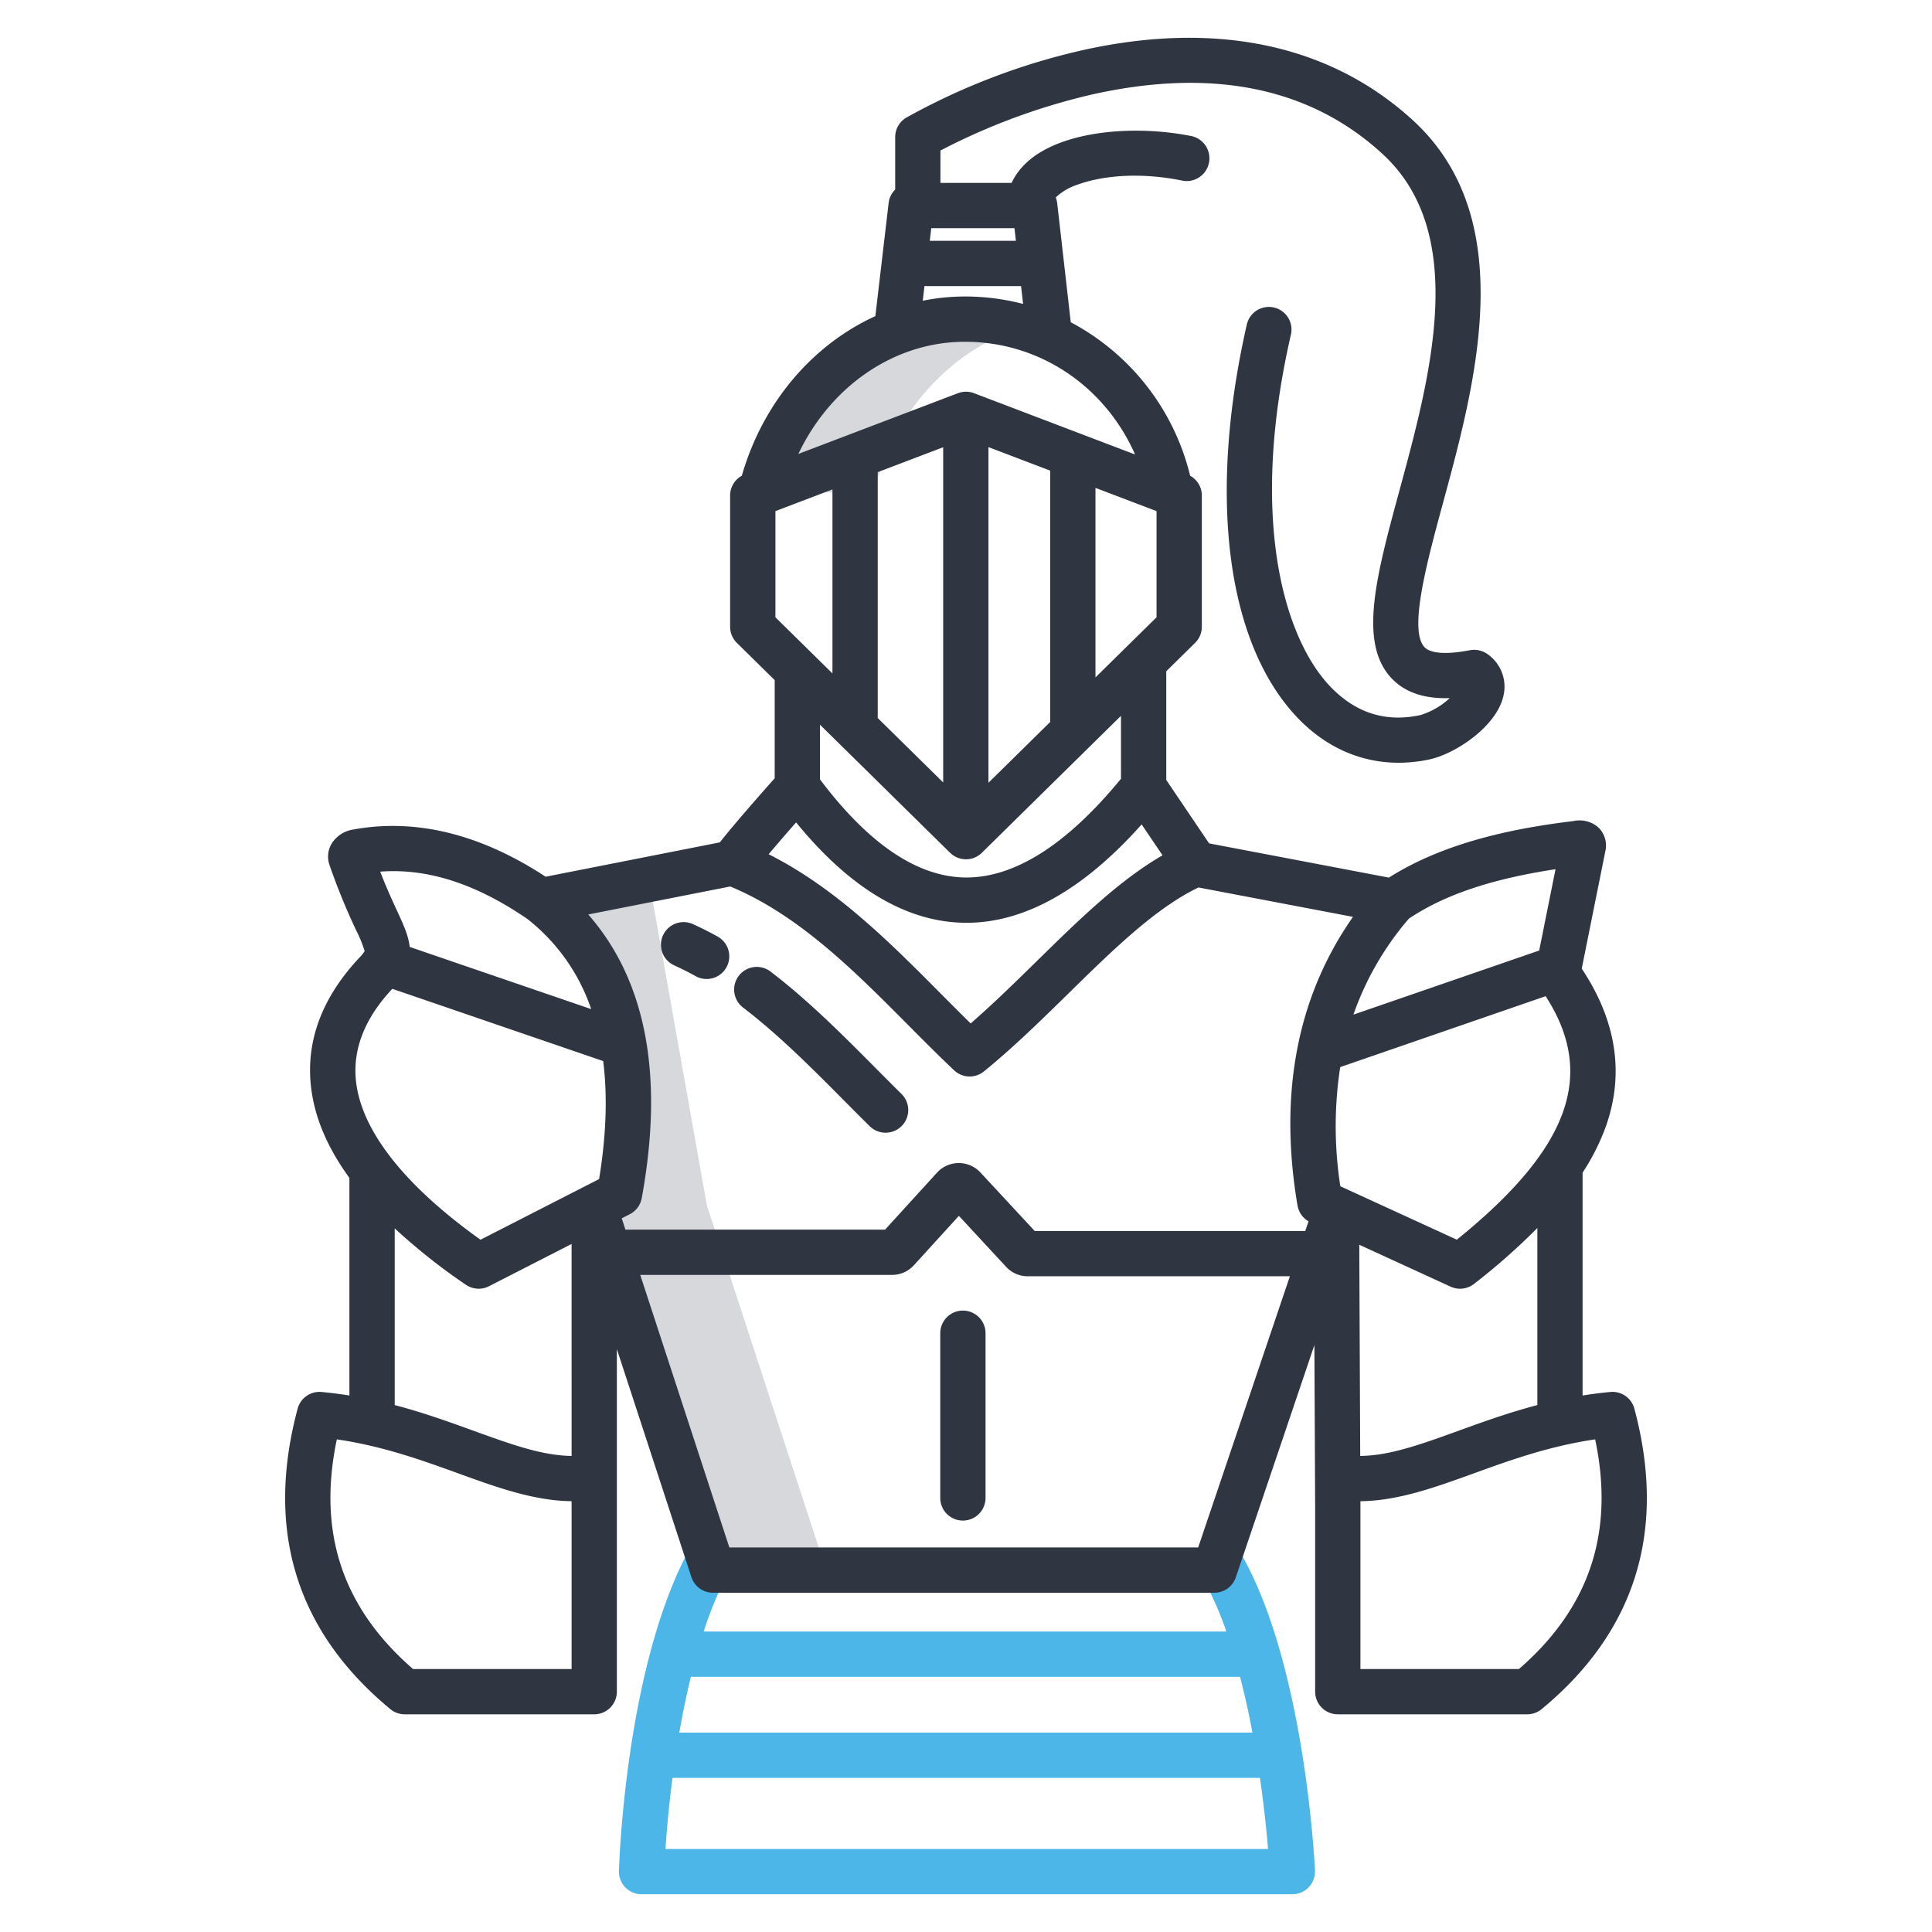
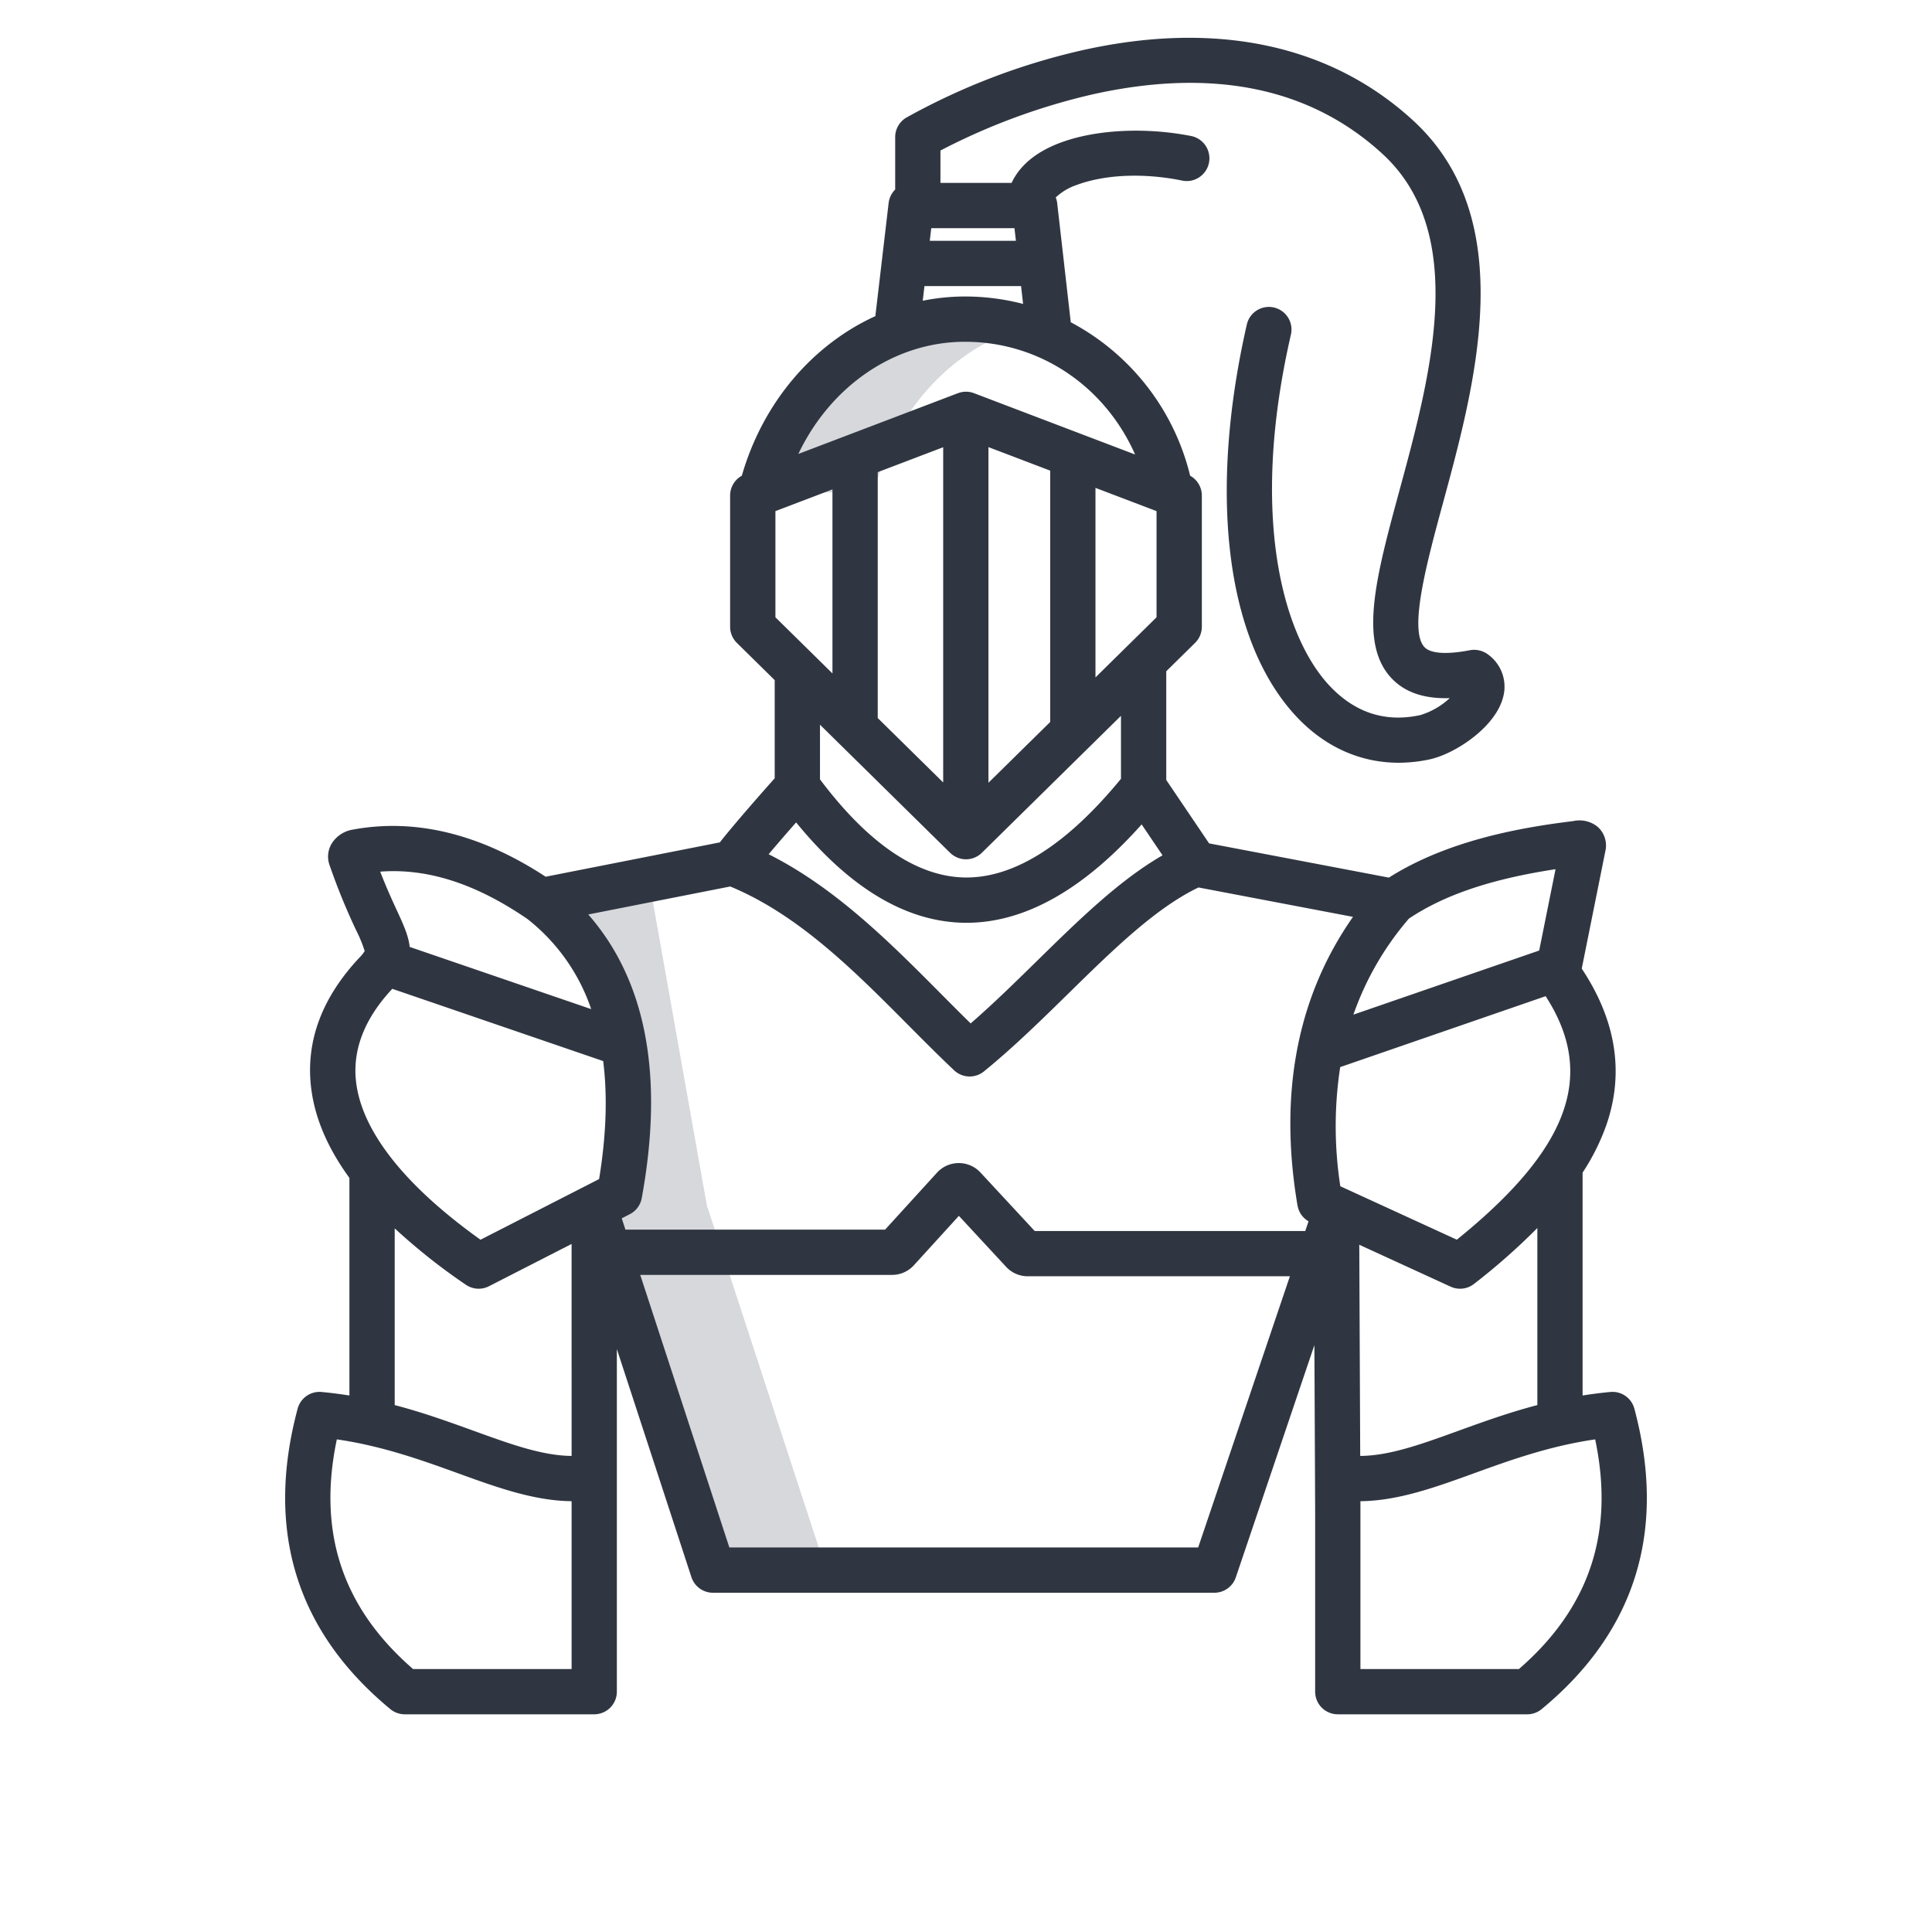
<svg xmlns="http://www.w3.org/2000/svg" width="512" height="512" x="0" y="0" viewBox="0 0 512 512" style="enable-background:new 0 0 512 512" xml:space="preserve" class="">
  <g>
    <path fill="#d6d8dc" d="M237.53 87.97c-17.53 6.75-31.15 22.89-35.92 42.54l30-.014c4.777-19.644 18.39-35.778 35.92-42.526a51.31 51.31 0 0 1 3.6-1.224 55.449 55.449 0 0 0-15.4-2.176 50.457 50.457 0 0 0-18.2 3.4zM191.42 331.92l.18-.06h-.2l-3.83-11.7a.051.051 0 0 0-.05-.04l-.11-.22-15.442-86.838-28.638 5.648c12.45 9.74 19.3 22.72 21.93 37.8 2.13 12.15 1.52 25.66-1.09 39.93l-6.76 3.46.11.22a.051.051 0 0 1 .05.04l3.85 11.76 26.61 81.39.91 2.78h30l-.91-2.78z" opacity="1" data-original="#d4e1f4" class="" />
    <g fill="#0635c9">
-       <path d="M255.178 347.32a6 6 0 0 0-6 6v43.647a6 6 0 0 0 12 0V353.32a6 6 0 0 0-6-6zM196.868 266.973c9.525 7.284 18.291 16.106 26.77 24.638 2.3 2.314 4.576 4.605 6.841 6.841a6 6 0 1 0 8.428-8.543c-2.237-2.208-4.486-4.471-6.758-6.757-8.76-8.816-17.819-17.932-27.992-25.711a6 6 0 0 0-7.289 9.532zM178.686 255.839a78.81 78.81 0 0 1 5.671 2.856 6 6 0 1 0 5.817-10.5 91.142 91.142 0 0 0-6.539-3.292 6 6 0 1 0-4.949 10.932z" fill="#303641" opacity="1" data-original="#0635c9" class="" />
-     </g>
-     <path fill="#4cb6e8" d="M317.6 416.236a85.651 85.651 0 0 1 7.392 16.139H186.485a98.076 98.076 0 0 1 6.809-16.2l-10.537-5.742c-16.949 31.1-18.665 83.186-18.73 85.388a6 6 0 0 0 6 6.176h172.459a6 6 0 0 0 5.993-6.28c-.107-2.3-2.833-56.628-20.641-85.745zm11.026 28.139c1.289 4.937 2.374 9.937 3.287 14.79h-151.89a223.427 223.427 0 0 1 3.063-14.79zM176.356 490c.3-4.5.864-11.142 1.858-18.835H333.9c1.1 7.65 1.769 14.3 2.148 18.835z" opacity="1" data-original="#1ae5be" class="" />
+       </g>
    <path fill="#303641" d="M433.123 373.309a5.993 5.993 0 0 0-6.345-4.423c-2.535.232-4.986.554-7.375.935v-59.057a58.4 58.4 0 0 0 6.262-12.518c4.832-13.853 2.648-27.819-6.486-41.552l6.308-31.382a6.03 6.03 0 0 0 .117-1.183 6.583 6.583 0 0 0-2.241-5.04 7.629 7.629 0 0 0-6.413-1.5l-.35.046c-13.483 1.669-32.9 5.027-48.526 14.939l-47.649-9.071-11.354-16.8V177.89l7.633-7.515a6 6 0 0 0 1.796-4.275v-34.781a6 6 0 0 0-3.1-5.246A62.818 62.818 0 0 0 283.763 85.4l-3.6-31.61a5.933 5.933 0 0 0-.38-1.462 15.1 15.1 0 0 1 5.518-3.3c8.285-3.061 18.8-3.059 28.016-1.163a5.956 5.956 0 0 0 4.361-.8 6.028 6.028 0 0 0-2.012-11.02c-12.082-2.374-25.151-1.734-34.523 1.728-7.709 2.847-11.355 7.019-13.058 10.7h-18.857v-8.58a169.659 169.659 0 0 1 40.5-14.926c31.758-7.035 57.54-1.721 76.626 15.8 23.011 21.12 12.757 58.871 4.519 89.2-6.11 22.5-10.937 40.27-2.179 49.69 3.533 3.8 8.66 5.569 15.5 5.354a20.007 20.007 0 0 1-7.774 4.49c-9.312 2.035-17.453-.63-24.219-7.924-12.14-13.09-21.158-44.739-10.101-92.877a5.994 5.994 0 0 0-9.012-6.452 5.988 5.988 0 0 0-2.663 3.73c-10.234 44.867-5.6 83.72 12.984 103.756 7.553 8.142 17 12.4 27.24 12.4a39.267 39.267 0 0 0 8.413-.932c6.909-1.6 17.624-8.785 19.38-16.856a10.514 10.514 0 0 0-3.972-10.81 6.219 6.219 0 0 0-5.023-1.208c-6.112 1.177-10.357.878-11.96-.847-4.218-4.537.664-22.513 4.971-38.373 8.612-31.708 20.406-75.133-7.986-101.191-21.9-20.1-52.212-26.532-87.659-18.6a175.883 175.883 0 0 0-46.637 17.856 6 6 0 0 0-2.943 5.163v13.9a5.966 5.966 0 0 0-1.732 3.53l-3.524 30.014c-16.584 7.559-29.776 22.826-35.388 42.294a5.994 5.994 0 0 0-3.1 5.245V166.1a6 6 0 0 0 1.791 4.276l10.022 9.866v26.011c-3.183 3.574-10.491 11.848-14.546 16.988l-46.15 9.1c-17.38-11.383-34.606-15.574-51.229-12.465a8.12 8.12 0 0 0-5.518 3.745 6.71 6.71 0 0 0-.551 5.572 172.915 172.915 0 0 0 7.069 17.331 35.616 35.616 0 0 1 2.268 5.521 9.776 9.776 0 0 1-1.412 1.753c-9.828 10.476-14.147 21.915-12.836 34q1.32 12.159 10.2 24.358v57.667c-2.389-.381-4.84-.7-7.375-.935a6.005 6.005 0 0 0-6.345 4.423c-8.629 32.235-.363 59.024 24.566 79.624a6.008 6.008 0 0 0 3.823 1.375h50.207a6 6 0 0 0 6-6v-90.791l19.76 60.439a6 6 0 0 0 5.7 4.135h132.885a6 6 0 0 0 5.684-4.076l20.827-61.551.2 43.782v48.06a6 6 0 0 0 6 6h50.207a6.008 6.008 0 0 0 3.823-1.375c24.927-20.6 33.193-47.389 24.564-79.624zm-59.75-129.865c9.4-6.3 21.864-10.508 38.861-13.095L407.9 251.9l-49.233 16.987a78.764 78.764 0 0 1 14.706-25.443zM251.785 226l.006-.007a5.984 5.984 0 0 0 8.409.007l36.871-36.3v16.688c-14.478 17.622-28.468 26.424-41.55 26.151-12.61-.275-25.46-9.039-38.216-26v-14.485zm-19.178-35.72v-65.152l17.346-6.605v88.832zm29.346 17.156v-88.945l16.358 6.23v66.612zm28.358-27.916v-50.229l16.184 6.163v28.133zM246.793 60.467h22.051l.382 3.353H246.4zm-1.8 15.353h25.6l.538 4.723a61.081 61.081 0 0 0-15.4-1.969 56.613 56.613 0 0 0-11.194 1.126zm10.734 14.754c19.868 0 37.112 11.837 45.085 29.875L258.13 104.2a5.967 5.967 0 0 0-4.27.006v-.007L211.57 120.3c8.553-17.962 25.43-29.726 44.156-29.726zm-50.234 44.88 15.115-5.756v48.769l-15.115-14.88zm5.488 82.494c14.124 17.321 29 26.258 44.28 26.591.3.006.589.009.884.009 15.4 0 30.985-8.759 46.4-26.07l5.536 8.192c-11.451 6.608-22.12 17.05-33.309 28.022-5.7 5.591-11.563 11.338-17.534 16.524-2.647-2.589-5.318-5.277-8.093-8.069-13.078-13.16-27.7-27.859-45.448-36.765a545.623 545.623 0 0 1 7.283-8.434zm-71.2 25.6a51.287 51.287 0 0 1 16.89 23.876l-48.1-16.481c-.315-3-1.7-6-3.292-9.447-1.224-2.651-2.775-6.009-4.522-10.5 12.536-.949 25.365 3.192 39.02 12.55zm11.7 156.314v42.448h-42.017c-18.739-16.262-25.375-36.23-20.2-60.862 12.18 1.772 22.714 5.588 32.142 9 10.288 3.726 20.113 7.285 30.066 7.384zm0-14.024c-7.772-.08-16.011-3.059-25.979-6.669-6.4-2.318-13.28-4.81-20.9-6.81V325.53a159.982 159.982 0 0 0 18.857 14.942 6 6 0 0 0 6.125.393l21.894-11.2zm7.3-73.378-31.441 16.08c-20.185-14.417-31.575-28.908-33-42.037-.916-8.431 2.323-16.659 9.624-24.456l55.885 19.148q1.757 13.905-1.08 31.263zm158.746 97.635h-124.24L169.67 337.86h66.73a7.781 7.781 0 0 0 5.751-2.512l11.964-13.133 12.553 13.547a7.793 7.793 0 0 0 5.705 2.463h69.461zm26.336-90.618a5.991 5.991 0 0 0 2.911 4.186l-.868 2.564h-71.7L259.8 310.691a7.789 7.789 0 0 0-5.707-2.464h-.033a7.782 7.782 0 0 0-5.719 2.512l-13.78 15.121h-68.815l-.977-2.992 2.13-1.09a6 6 0 0 0 3.169-4.26c5.942-32.436 1.174-57.655-14.172-75.173l37.624-7.418c18.062 7.478 32.829 22.305 47.112 36.679 4.193 4.219 8.153 8.2 12.222 12.042a6 6 0 0 0 7.9.289c7.805-6.352 15.232-13.634 22.414-20.677 11.865-11.634 23.1-22.638 34.45-28.073l40.937 7.793c-14.772 21.087-19.719 46.767-14.704 76.495zm11.319-36.69L409.611 264c13.461 20.84 6.313 40.416-23.537 64.532L355.2 314.366a103.9 103.9 0 0 1-.03-31.581zm5.039 47.084 24.209 11.108a6 6 0 0 0 6.194-.725 169.88 169.88 0 0 0 16.791-14.82v46.925c-7.617 2-14.5 4.492-20.9 6.81-9.994 3.62-18.254 6.605-26.043 6.67zm42.327 112.439h-42.021v-44.476c9.952-.1 19.779-3.658 30.066-7.384 9.428-3.416 19.962-7.232 32.142-9 5.176 24.628-1.46 44.596-20.199 60.858z" opacity="1" data-original="#0635c9" class="" />
  </g>
</svg>